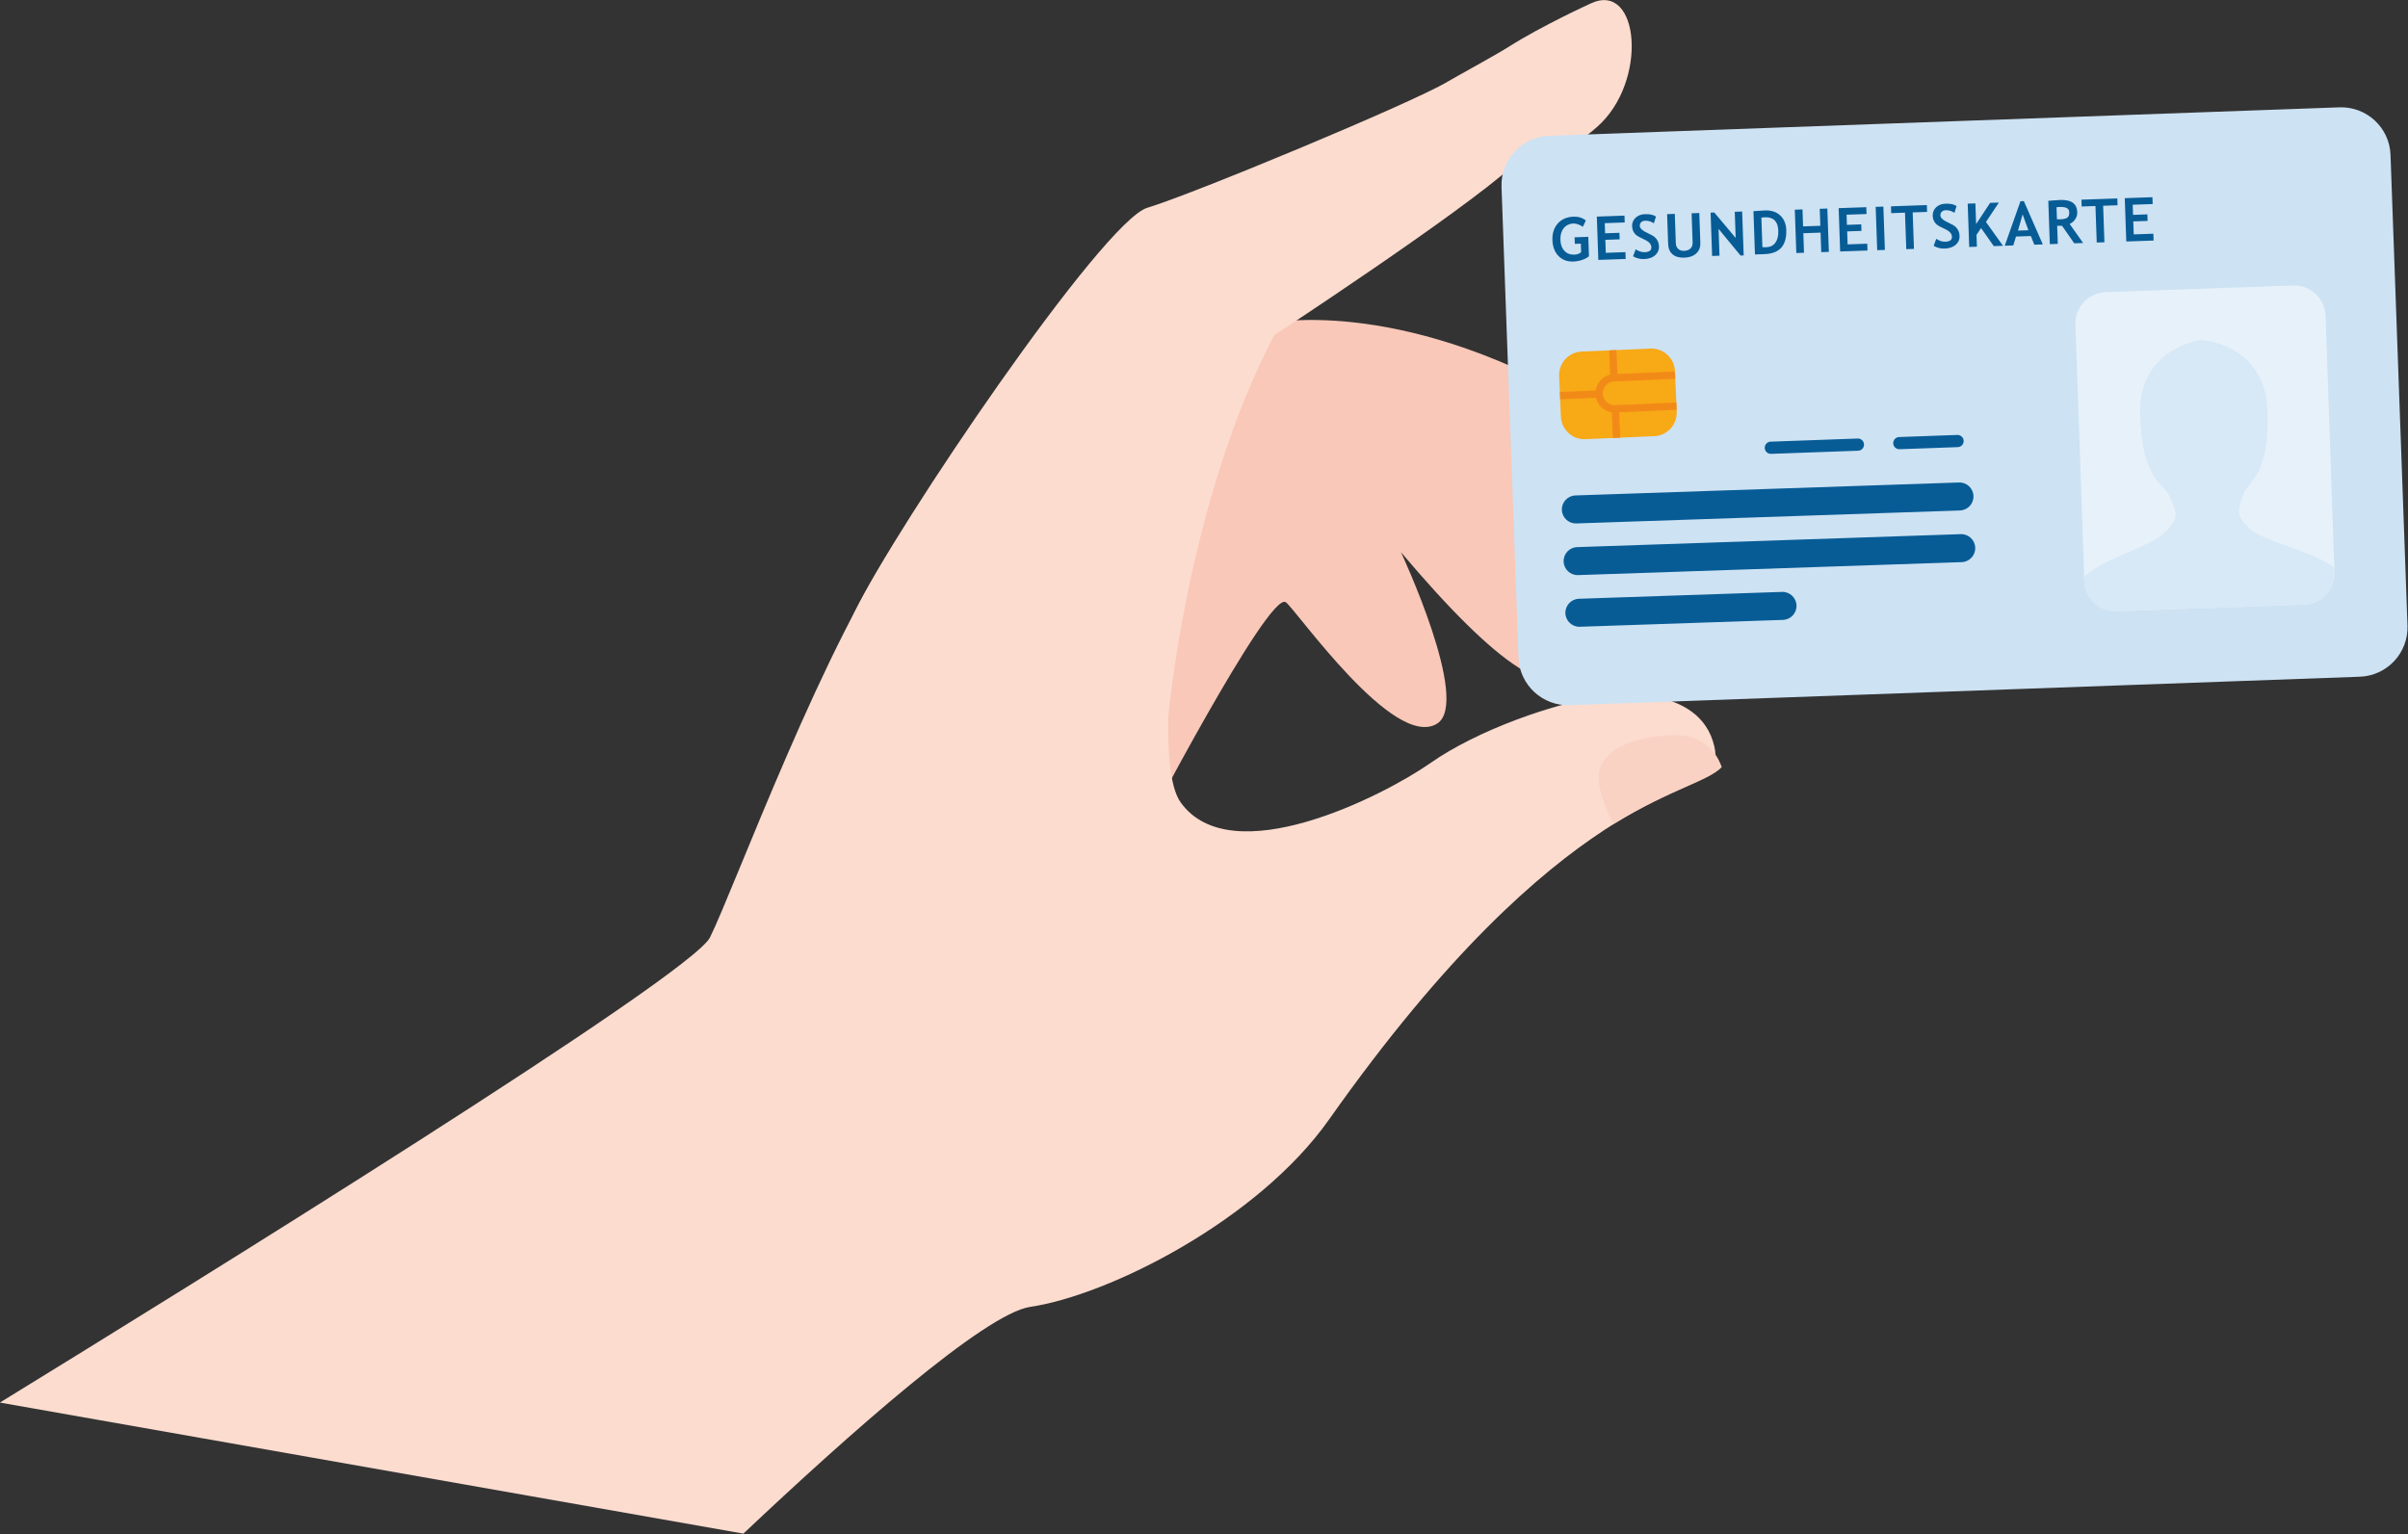
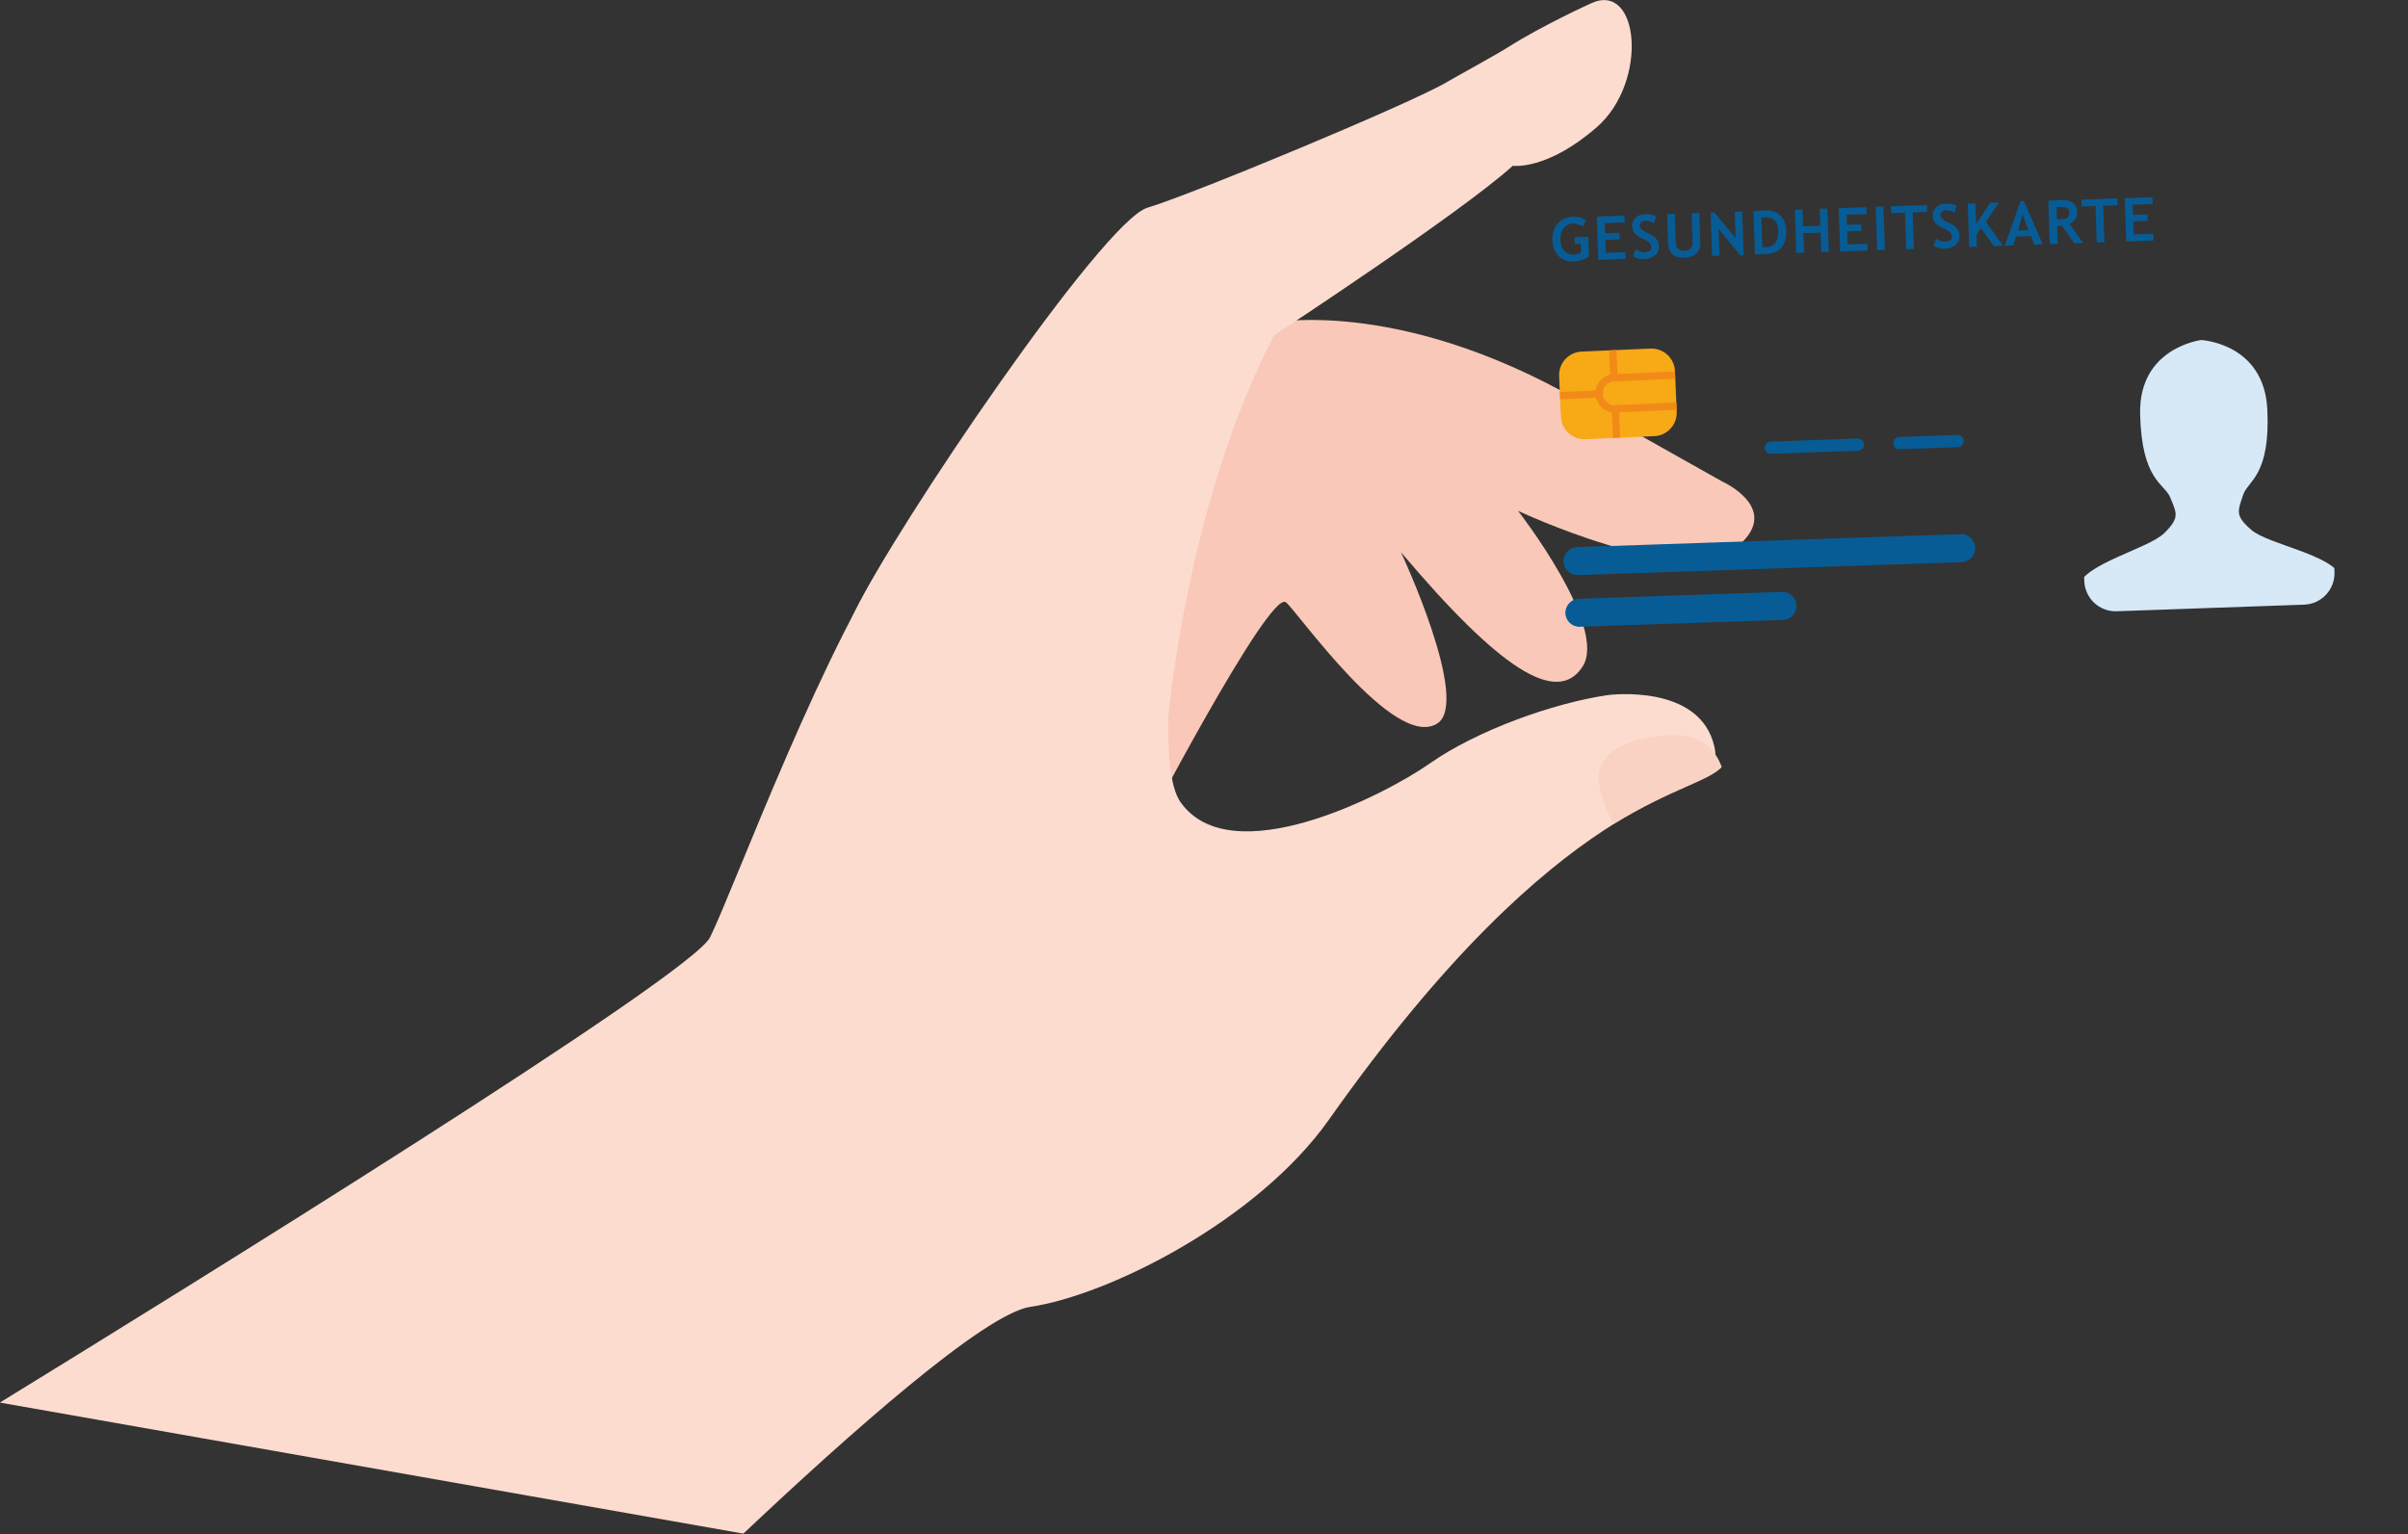
<svg xmlns="http://www.w3.org/2000/svg" width="100%" height="100%" viewBox="0 0 2376 1514" version="1.1" xml:space="preserve" style="fill-rule:evenodd;clip-rule:evenodd;stroke-linejoin:round;stroke-miterlimit:2;">
  <rect x="0" y="0" width="2376" height="1514" fill="#333333" stroke="none" />
  <g transform="matrix(1,0,0,1,1343.5,-1405.27)">
    <g transform="matrix(4.167,0,0,4.167,0,0)">
      <g>
        <g>
          <g transform="matrix(1,0,0,1,-22.495,528.692)">
            <path d="M0,-114.8C0,-114.8 30.243,-121.755 74.385,-96.337C82.939,-91.412 107.837,-77.439 107.837,-77.439C107.837,-77.439 122.901,-70.736 110.768,-61.428C98.634,-52.121 59.544,-70.461 59.544,-70.461C59.544,-70.461 80.965,-42.933 74.798,-33.527C68.631,-24.121 54.826,-33.421 31.817,-60.667C31.817,-60.667 48.453,-25.126 40.379,-20.068C30.172,-13.674 6.961,-47.099 4.555,-48.813C0.546,-51.669 -29.973,6.955 -29.973,6.955C-29.973,6.955 -47.461,-72.668 0,-114.8" style="fill:rgb(249,200,184);fill-rule:nonzero;" />
          </g>
          <g transform="matrix(1,0,0,1,-322.441,489.368)">
-             <path d="M0,180.067L176.05,211.109C201.065,187.498 233.176,158.993 244,157.397C262.626,154.64 297.864,136.922 314.712,113.057C342.667,73.438 364.511,54.59 379.822,44.518C393.419,35.595 401.881,33.597 404.938,30.147C406.164,28.765 406.524,27.142 405.981,24.73C402.605,9.617 380.82,12.492 380.82,12.492C367.821,14.364 349.701,20.906 338.674,28.64C327.633,36.371 291.581,54.708 279.6,37.917C274.069,30.196 277.849,-0.224 278.911,-16.475C278.926,-16.81 278.989,-17.165 279.037,-17.523C259.326,-25.985 238.045,-31.042 216.88,-30.096C215.938,-28.914 215.028,-27.74 214.181,-26.599C195.949,-2.04 173.741,58.712 168.147,69.896C163.591,79.02 43.941,153.076 0,180.067" style="fill:rgb(252,220,207);fill-rule:nonzero;" />
+             <path d="M0,180.067L176.05,211.109C201.065,187.498 233.176,158.993 244,157.397C262.626,154.64 297.864,136.922 314.712,113.057C342.667,73.438 364.511,54.59 379.822,44.518C393.419,35.595 401.881,33.597 404.938,30.147C406.164,28.765 406.524,27.142 405.981,24.73C402.605,9.617 380.82,12.492 380.82,12.492C367.821,14.364 349.701,20.906 338.674,28.64C327.633,36.371 291.581,54.708 279.6,37.917C274.069,30.196 277.849,-0.224 278.911,-16.475C259.326,-25.985 238.045,-31.042 216.88,-30.096C215.938,-28.914 215.028,-27.74 214.181,-26.599C195.949,-2.04 173.741,58.712 168.147,69.896C163.591,79.02 43.941,153.076 0,180.067" style="fill:rgb(252,220,207);fill-rule:nonzero;" />
          </g>
          <g transform="matrix(1,0,0,1,-45.758,341.031)">
            <path d="M0,165.87C0,165.87 4.506,114.784 25.066,75.605C25.066,75.605 69.118,46.731 81.557,35.478C81.557,35.478 89.674,36.629 101.494,26.291C113.717,15.6 111.563,-8.356 100.059,-2.996C99.861,-2.904 88.436,2.3 80.458,7.375C77.356,9.336 68.024,14.411 66.04,15.601C57.679,20.608 5.545,42.279 -4.964,45.411C-15.471,48.529 -64.353,120.678 -74.26,141.104C-85.329,163.875 -20.39,174.226 0,165.87" style="fill:rgb(252,220,207);fill-rule:nonzero;" />
          </g>
          <g transform="matrix(1,0,0,1,33.133,485.424)">
-             <path d="M0,-103.928L4.018,7.563C4.251,14.026 9.7,19.071 16.137,18.839L203.25,12.095C209.713,11.862 214.76,6.438 214.527,-0.024L210.508,-111.515C210.276,-117.953 204.852,-122.999 198.39,-122.766L11.277,-116.022C4.84,-115.79 -0.232,-110.366 0,-103.928" style="fill:rgb(205,226,243);fill-rule:nonzero;" />
-           </g>
+             </g>
          <g transform="matrix(1,0,0,1,141.687,454.586)">
-             <path d="M0,3.557L-90.837,6.627C-92.667,6.689 -94.201,5.256 -94.262,3.426C-94.324,1.595 -92.891,0.062 -91.061,0L-0.224,-3.071C1.606,-3.132 3.14,-1.699 3.202,0.131C3.264,1.961 1.83,3.495 0,3.557" style="fill:rgb(7,92,150);fill-rule:nonzero;" />
-           </g>
+             </g>
          <g transform="matrix(1,0,0,1,142.1,466.822)">
            <path d="M0,3.557L-90.837,6.627C-92.667,6.689 -94.201,5.256 -94.262,3.426C-94.324,1.595 -92.891,0.062 -91.061,0L-0.224,-3.071C1.606,-3.132 3.14,-1.699 3.202,0.131C3.264,1.961 1.83,3.495 0,3.557" style="fill:rgb(7,92,150);fill-rule:nonzero;" />
          </g>
          <g transform="matrix(1,0,0,1,99.782,479.058)">
            <path d="M0,5.001L-48.099,6.627C-49.93,6.689 -51.463,5.255 -51.525,3.425C-51.587,1.595 -50.154,0.061 -48.323,-0.001L-0.224,-1.627C1.606,-1.688 3.14,-0.255 3.202,1.575C3.264,3.405 1.83,4.939 0,5.001" style="fill:rgb(7,92,150);fill-rule:nonzero;" />
          </g>
          <g transform="matrix(1,0,0,1,96.653,441.1)">
            <path d="M0,3.612C0.099,3.629 0.2,3.637 0.304,3.633L20.924,2.89C21.721,2.861 22.344,2.192 22.315,1.395C22.286,0.598 21.616,-0.025 20.82,0.003L0.2,0.747C-0.597,0.775 -1.22,1.445 -1.191,2.242C-1.166,2.935 -0.656,3.496 0,3.612" style="fill:rgb(7,92,150);fill-rule:nonzero;" />
          </g>
          <g transform="matrix(1,0,0,1,127.077,440.25)">
            <path d="M0,3.366C0.099,3.383 0.2,3.391 0.304,3.387L14.095,2.89C14.892,2.861 15.515,2.192 15.486,1.395C15.458,0.598 14.787,-0.025 13.991,0.004L0.2,0.501C-0.597,0.529 -1.22,1.199 -1.191,1.996C-1.166,2.689 -0.656,3.25 0,3.366" style="fill:rgb(7,92,150);fill-rule:nonzero;" />
          </g>
          <g transform="matrix(1,0,0,1,53.003,419.799)">
            <path d="M0,21.458L16.294,20.746C19.368,20.612 21.75,18.012 21.616,14.938L21.196,5.322C21.062,2.248 18.462,-0.134 15.388,0L-0.906,0.712C-3.98,0.846 -6.362,3.446 -6.228,6.52L-5.808,16.136C-5.674,19.21 -3.073,21.592 0,21.458" style="fill:rgb(248,169,22);fill-rule:nonzero;" />
          </g>
          <g transform="matrix(1,0,0,1,58.021,428.659)">
            <path d="M0,3.805C-0.554,3.297 -0.877,2.604 -0.91,1.854C-0.943,1.103 -0.681,0.385 -0.174,-0.169C0.334,-0.723 1.027,-1.046 1.778,-1.079L16.257,-1.712L16.182,-3.441L2.567,-2.846L2.319,-8.508L0.59,-8.433L0.841,-2.689C-0.034,-2.48 -0.828,-2.017 -1.449,-1.338C-2.071,-0.66 -2.461,0.171 -2.592,1.061L-11.082,1.432L-11.006,3.161L-2.516,2.79C-2.309,3.666 -1.847,4.46 -1.169,5.081C-0.491,5.703 0.34,6.096 1.231,6.226L1.497,12.313L3.225,12.238L2.963,6.233L16.578,5.638L16.503,3.909L2.704,4.512L2.023,4.541C1.272,4.574 0.554,4.313 0,3.805" style="fill:rgb(242,138,24);fill-rule:nonzero;" />
          </g>
          <g transform="matrix(1,0,0,1,50.196,394.622)">
            <path d="M0,-6.067C-1.588,-6.012 -2.834,-5.472 -3.738,-4.45C-4.642,-3.427 -5.066,-2.124 -5.011,-0.541C-4.956,1.042 -4.48,2.301 -3.585,3.235C-2.69,4.169 -1.507,4.611 -0.036,4.559C0.641,4.536 1.319,4.413 1.996,4.19C2.673,3.968 3.223,3.672 3.644,3.302L3.484,-1.293L0.241,-1.18L0.295,0.375L1.717,0.325L1.787,2.343C1.38,2.712 0.851,2.908 0.202,2.931C-0.783,2.965 -1.574,2.666 -2.168,2.032C-2.763,1.398 -3.08,0.535 -3.118,-0.558C-3.158,-1.707 -2.898,-2.633 -2.338,-3.338C-1.779,-4.042 -0.994,-4.412 0.014,-4.447C0.337,-4.459 0.725,-4.378 1.18,-4.204C1.635,-4.031 1.973,-3.852 2.195,-3.668L2.907,-5.159C2.094,-5.804 1.125,-6.106 0,-6.067M12.11,-4.695L12.054,-6.313L5.504,-6.084L5.863,4.178L12.335,3.952L12.279,2.334L7.627,2.496L7.52,-0.579L10.91,-0.697L10.856,-2.245L7.466,-2.127L7.382,-4.529L12.11,-4.695ZM16.705,3.975C17.807,3.936 18.676,3.637 19.314,3.077C19.951,2.517 20.255,1.822 20.226,0.99C20.21,0.528 20.116,0.112 19.944,-0.259C19.772,-0.629 19.53,-0.95 19.216,-1.222C18.903,-1.494 18.397,-1.786 17.699,-2.098C16.374,-2.688 15.701,-3.277 15.68,-3.865C15.668,-4.22 15.773,-4.513 15.997,-4.743C16.22,-4.972 16.542,-5.095 16.962,-5.109C17.672,-5.134 18.355,-4.929 19.011,-4.494L19.509,-6.082C18.938,-6.506 18.059,-6.698 16.873,-6.656C15.963,-6.624 15.226,-6.337 14.663,-5.794C14.1,-5.25 13.832,-4.582 13.86,-3.788C13.874,-3.363 13.962,-2.978 14.121,-2.633C14.28,-2.288 14.501,-1.993 14.783,-1.748C15.065,-1.503 15.606,-1.197 16.407,-0.829C17.208,-0.462 17.74,-0.124 18.003,0.184C18.266,0.493 18.404,0.823 18.416,1.173C18.442,1.92 17.92,2.312 16.851,2.35C16.155,2.374 15.439,2.146 14.702,1.667L14.087,3.323C14.875,3.791 15.747,4.008 16.705,3.975M22.393,0.389C22.431,1.477 22.783,2.301 23.45,2.863C24.118,3.424 25.047,3.683 26.237,3.642C27.419,3.601 28.353,3.269 29.04,2.646C29.726,2.024 30.051,1.185 30.014,0.13L29.768,-6.931L27.946,-6.868L28.188,0.053C28.209,0.642 28.041,1.111 27.687,1.463C27.332,1.814 26.825,2.001 26.167,2.024C25.579,2.045 25.11,1.888 24.762,1.554C24.414,1.221 24.23,0.778 24.211,0.227L23.968,-6.729L22.146,-6.665L22.393,0.389ZM40.28,3.116L39.917,-7.286L38.166,-7.224L38.382,-1.032L33.318,-7.055L32.443,-7.025L32.801,3.244L34.553,3.183L34.331,-3.177L39.538,3.142L40.28,3.116ZM50.364,-2.916C50.314,-4.364 49.836,-5.51 48.929,-6.355C48.023,-7.2 46.823,-7.597 45.329,-7.545C44.955,-7.532 44.043,-7.474 42.592,-7.372L42.951,2.883L45.227,2.803C48.781,2.679 50.493,0.773 50.364,-2.916M45.301,-5.924C47.342,-5.995 48.4,-4.933 48.477,-2.738C48.519,-1.538 48.291,-0.595 47.794,0.091C47.296,0.777 46.588,1.136 45.668,1.168C45.327,1.18 45.009,1.177 44.714,1.159L44.469,-5.846C44.828,-5.891 45.105,-5.917 45.301,-5.924M60.448,2.272L60.089,-7.99L58.289,-7.927L58.43,-3.906L54.346,-3.764L54.205,-7.785L52.384,-7.721L52.743,2.541L54.564,2.477L54.402,-2.146L58.486,-2.288L58.648,2.335L60.448,2.272ZM69.371,-6.694L69.314,-8.312L62.765,-8.083L63.123,2.178L69.595,1.952L69.539,0.334L64.888,0.497L64.78,-2.578L68.171,-2.697L68.117,-4.245L64.726,-4.126L64.642,-6.529L69.371,-6.694ZM73.714,1.809L73.355,-8.453L71.534,-8.39L71.892,1.872L73.714,1.809ZM83.708,-7.195L83.652,-8.813L75.155,-8.516L75.211,-6.898L78.476,-7.012L78.778,1.632L80.599,1.568L80.297,-7.076L83.708,-7.195ZM87.882,1.489C88.984,1.451 89.854,1.152 90.491,0.592C91.129,0.032 91.433,-0.664 91.404,-1.495C91.388,-1.958 91.294,-2.374 91.122,-2.744C90.95,-3.115 90.707,-3.436 90.394,-3.708C90.08,-3.98 89.575,-4.272 88.876,-4.584C87.551,-5.173 86.879,-5.763 86.858,-6.351C86.846,-6.706 86.951,-6.998 87.175,-7.228C87.398,-7.458 87.72,-7.58 88.14,-7.595C88.85,-7.62 89.533,-7.414 90.188,-6.979L90.687,-8.568C90.116,-8.992 89.237,-9.183 88.051,-9.142C87.14,-9.11 86.404,-8.822 85.84,-8.279C85.277,-7.736 85.01,-7.067 85.037,-6.273C85.052,-5.848 85.139,-5.463 85.299,-5.118C85.458,-4.773 85.679,-4.478 85.961,-4.233C86.243,-3.988 86.784,-3.682 87.585,-3.315C88.385,-2.948 88.917,-2.61 89.181,-2.301C89.444,-1.992 89.582,-1.663 89.594,-1.313C89.62,-0.566 89.098,-0.173 88.029,-0.136C87.333,-0.112 86.617,-0.339 85.88,-0.818L85.265,0.837C86.052,1.305 86.925,1.523 87.882,1.489M101.682,0.832L97.649,-4.813L100.707,-9.408L98.634,-9.336L95.317,-4.304L95.145,-9.214L93.324,-9.151L93.683,1.111L95.504,1.048L95.406,-1.761L96.493,-3.363L99.503,0.908L101.682,0.832ZM111.11,0.503L106.621,-9.755L105.822,-9.727L102.095,0.818L104.119,0.747L104.761,-1.358L108.277,-1.481L109.099,0.573L111.11,0.503ZM107.696,-2.857L105.231,-2.771L106.331,-6.603L107.696,-2.857ZM120.657,0.169L117.462,-4.348C118.001,-4.572 118.442,-4.941 118.784,-5.453C119.126,-5.965 119.287,-6.525 119.266,-7.132C119.195,-9.149 117.857,-10.113 115.251,-10.022C114.831,-10.007 114.278,-9.97 113.593,-9.911C112.908,-9.852 112.514,-9.821 112.411,-9.817L112.769,0.445L114.661,0.379L114.511,-3.908C115.007,-3.897 115.393,-3.894 115.668,-3.899L118.555,0.243L120.657,0.169ZM114.972,-8.364C115.785,-8.392 116.384,-8.312 116.769,-8.125C117.154,-7.937 117.356,-7.591 117.374,-7.087C117.395,-6.466 117.233,-6.042 116.888,-5.815C116.543,-5.587 115.99,-5.461 115.229,-5.434C115.052,-5.428 114.794,-5.433 114.457,-5.449L114.358,-8.3C114.571,-8.336 114.776,-8.357 114.972,-8.364M128.809,-8.77L128.752,-10.388L120.256,-10.091L120.312,-8.473L123.576,-8.587L123.878,0.057L125.7,-0.007L125.398,-8.651L128.809,-8.77ZM137.123,-9.06L137.067,-10.678L130.517,-10.449L130.875,-0.187L137.348,-0.413L137.291,-2.032L132.64,-1.869L132.533,-4.944L135.923,-5.063L135.869,-6.611L132.479,-6.492L132.395,-8.895L137.123,-9.06Z" style="fill:rgb(7,92,150);fill-rule:nonzero;" />
          </g>
          <g transform="matrix(1,0,0,1,176.198,480.449)">
-             <path d="M0,-74.03C-4.102,-73.885 -7.312,-70.443 -7.17,-66.341L-5.069,-5.601C-4.927,-1.499 -1.487,1.709 2.615,1.565L47,0C51.102,-0.144 54.312,-3.587 54.17,-7.689L52.069,-68.429C51.927,-72.531 48.487,-75.739 44.385,-75.595L0,-74.03Z" style="fill:rgb(231,241,250);fill-rule:nonzero;" />
-           </g>
+             </g>
        </g>
      </g>
      <g transform="matrix(1,0,0,1,235.127,420.153)">
        <clipPath id="_clip1">
          <path d="M-14.543,-15.298L-58.928,-13.734C-63.03,-13.589 -66.24,-10.147 -66.099,-6.044L-63.997,54.695C-63.855,58.797 -60.414,62.005 -56.313,61.861L-11.928,60.296C-7.826,60.151 -4.615,56.709 -4.757,52.607L-6.859,-8.132C-6.998,-12.145 -10.293,-15.303 -14.276,-15.303C-14.365,-15.303 -14.454,-15.301 -14.543,-15.298Z" clip-rule="nonzero" />
        </clipPath>
        <g clip-path="url(#_clip1)">
          <path d="M0,62.168C0,62.168 -1.645,58.769 -3.332,53.651C-5.019,48.534 -20.47,46.016 -24.404,42.624C-28.338,39.233 -27.694,38.215 -26.365,34.241C-25.259,30.931 -19.904,29.816 -20.657,14.078C-21.411,-1.66 -36.312,-2.376 -36.312,-2.376C-36.312,-2.376 -51.127,-0.623 -50.78,15.13C-50.434,30.883 -45.014,31.621 -43.68,34.845C-42.077,38.717 -41.364,39.688 -45.052,43.345C-48.74,47.003 -63.977,50.593 -65.303,55.816C-66.629,61.039 -68.033,64.544 -68.033,64.544L-35.676,63.417L-35.676,63.418L-34.987,63.393L-34.336,63.371L0,62.168Z" style="fill:rgb(215,232,246);fill-rule:nonzero;" />
        </g>
      </g>
      <g transform="matrix(0.828,0.561,0.561,-0.828,55.534,524.724)">
        <path d="M7.729,-4.039C14.509,10.744 20.615,16.933 21.373,21.479C17.57,24.284 12.782,24.943 7.729,21.38C1.132,16.707 -3.646,10.701 -2.418,5.37C-1.448,1.135 5.102,-2.674 7.729,-4.039" style="fill:rgb(250,210,196);fill-rule:nonzero;" />
      </g>
    </g>
  </g>
</svg>